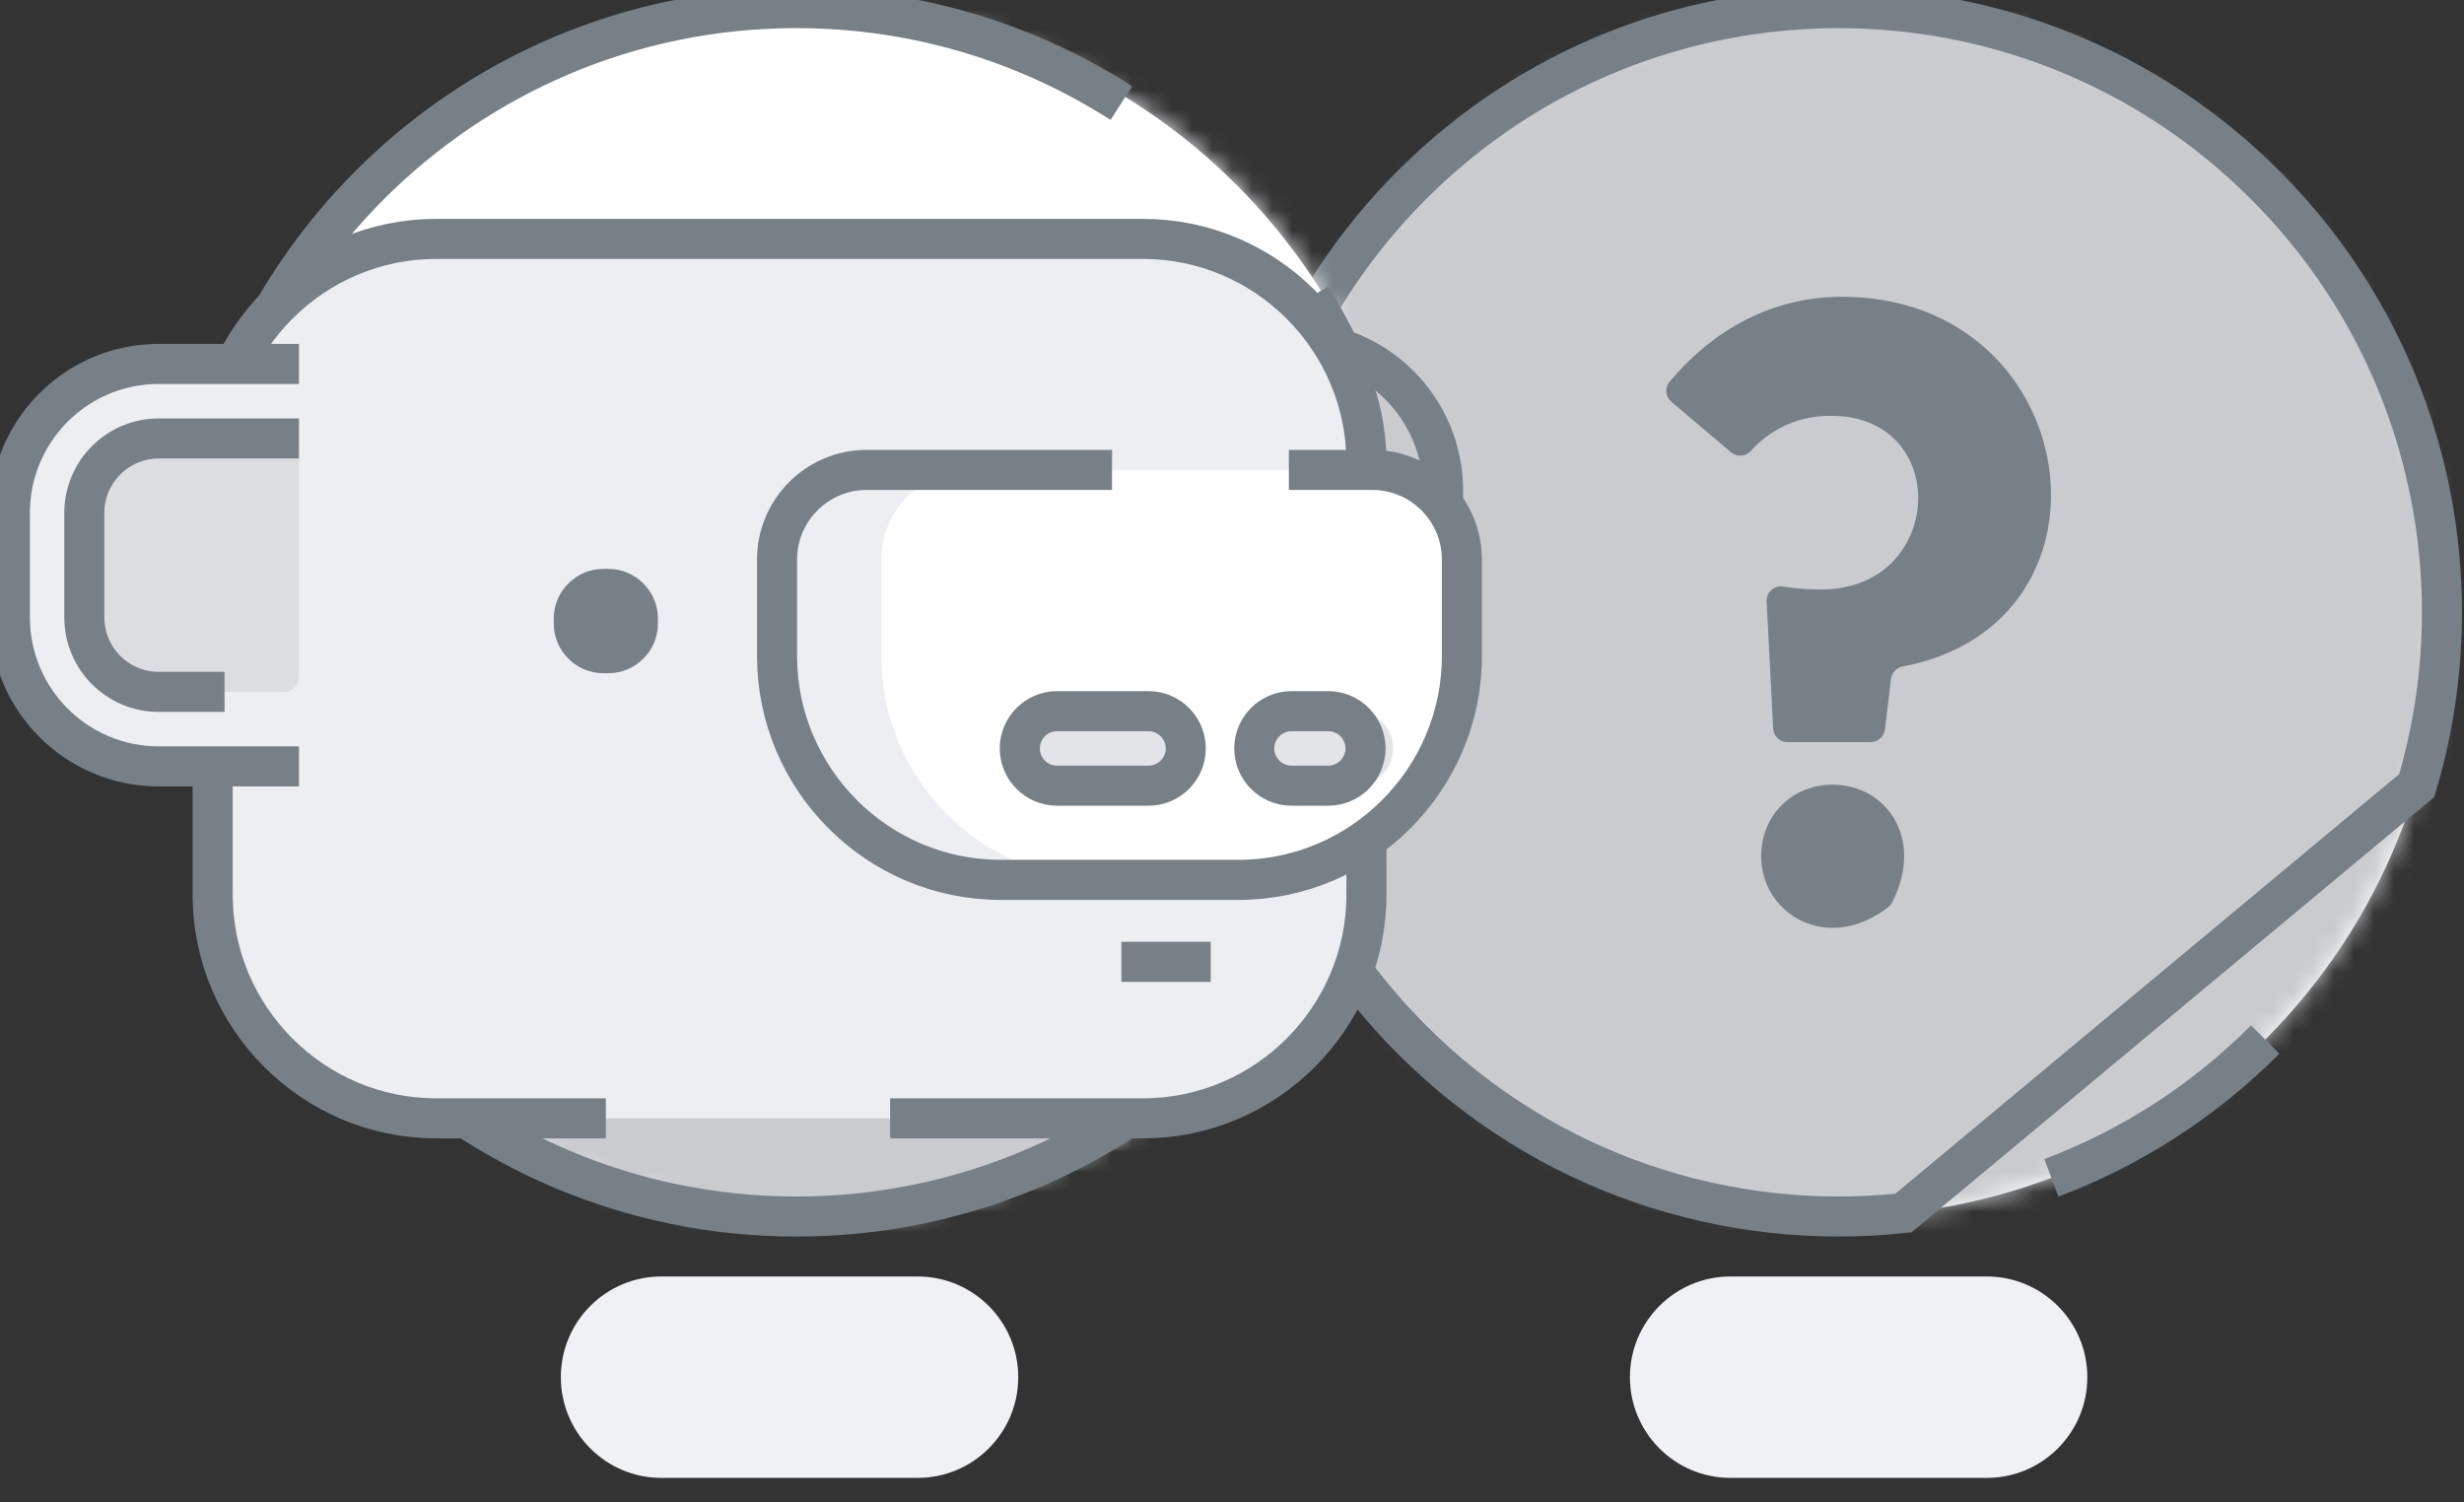
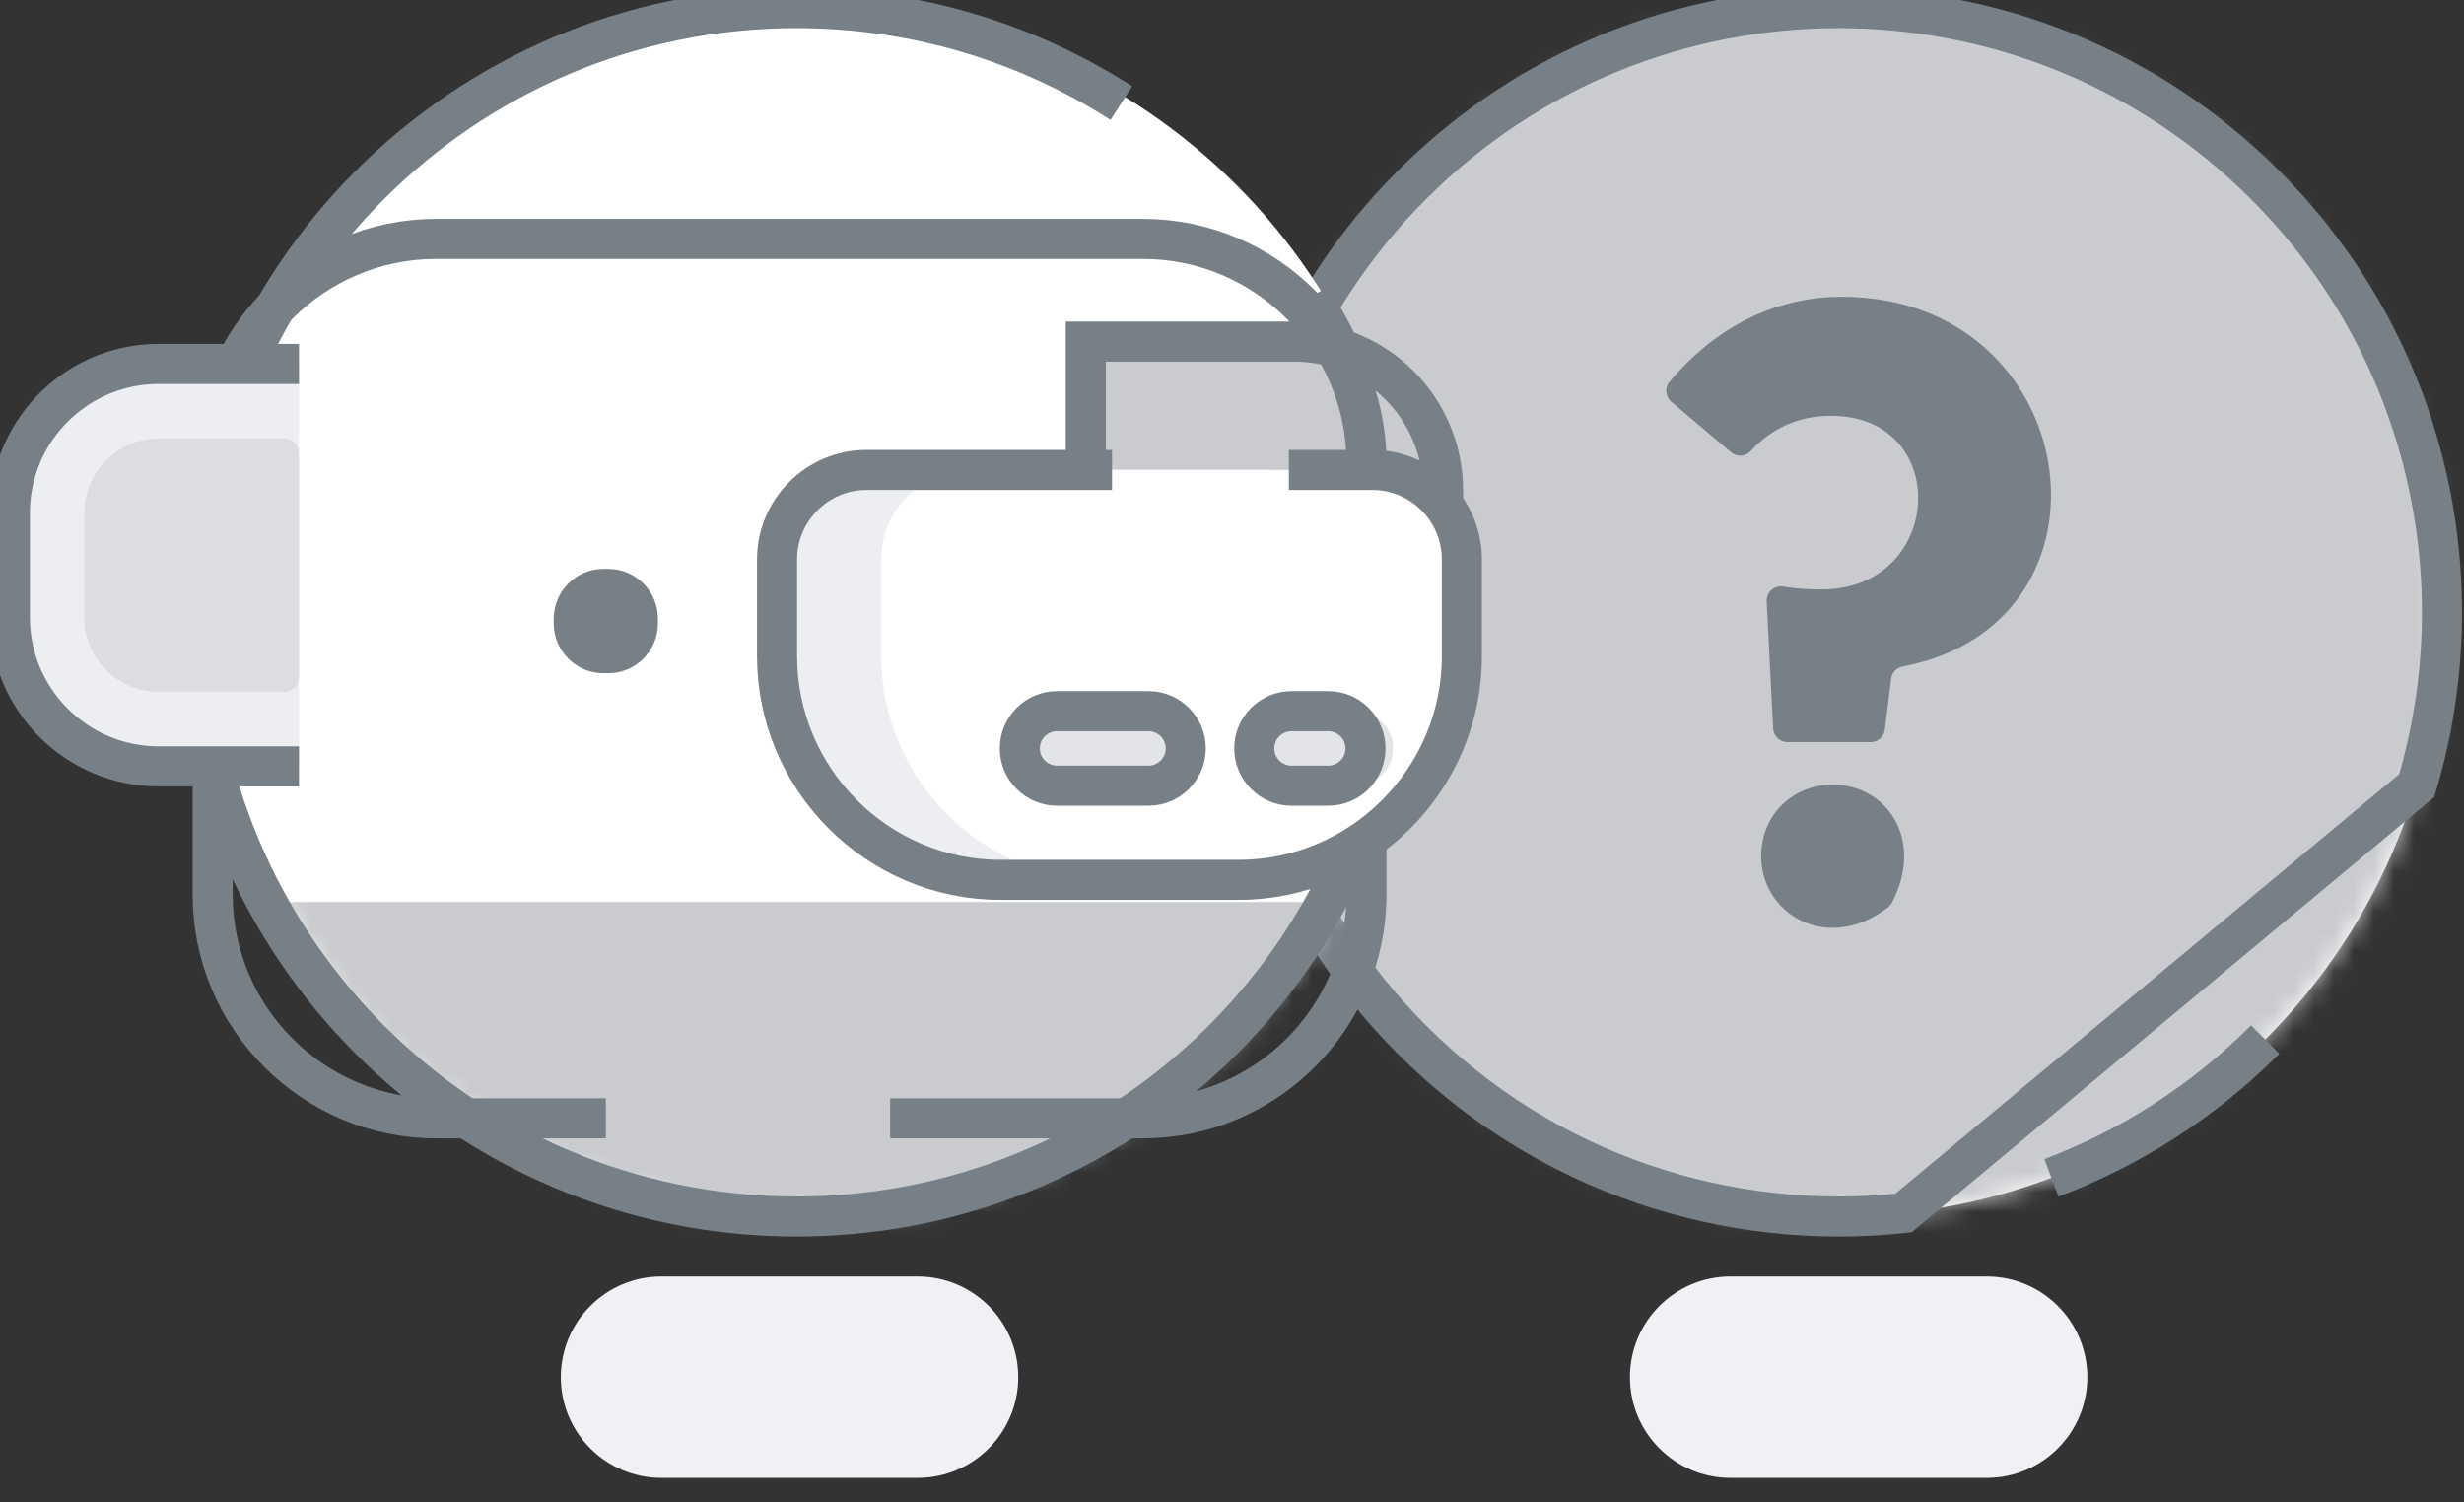
<svg xmlns="http://www.w3.org/2000/svg" width="123" height="75" viewBox="0 0 123 75" fill="none">
  <rect x="0" y="0" width="123" height="75" fill="#333333" stroke="none" />
  <g clip-path="url(#clip0)">
    <path fill-rule="evenodd" clip-rule="evenodd" d="M45.809 73.777H33.017C30.244 73.777 27.996 71.526 27.996 68.75C27.996 65.973 30.244 63.723 33.017 63.723H45.809C48.582 63.723 50.83 65.973 50.83 68.75C50.83 71.526 48.582 73.777 45.809 73.777Z" fill="#EFF1F4" />
    <path fill-rule="evenodd" clip-rule="evenodd" d="M99.177 73.777H86.384C83.612 73.777 81.364 71.526 81.364 68.75C81.364 65.973 83.612 63.723 86.384 63.723H99.177C101.95 63.723 104.197 65.973 104.197 68.75C104.197 71.526 101.95 73.777 99.177 73.777Z" fill="#EFF1F4" />
    <path fill-rule="evenodd" clip-rule="evenodd" d="M70.476 9.239C58.712 21.018 58.712 40.115 70.476 51.895C82.24 63.673 101.313 63.673 113.077 51.895C124.841 40.115 124.841 21.018 113.077 9.239C107.195 3.349 99.486 0.404 91.776 0.404C84.067 0.404 76.358 3.349 70.476 9.239" fill="white" />
    <mask id="mask0" mask-type="alpha" maskUnits="userSpaceOnUse" x="61" y="0" width="61" height="61">
      <path d="M70.475 9.239C58.711 21.018 58.711 40.115 70.475 51.895C82.239 63.673 101.312 63.673 113.076 51.895C124.84 40.115 124.84 21.018 113.076 9.239C107.194 3.349 99.485 0.404 91.775 0.404C84.066 0.404 76.357 3.349 70.475 9.239" fill="white" />
    </mask>
    <g mask="url(#mask0)">
      <path fill-rule="evenodd" clip-rule="evenodd" d="M55.059 70.386C33.938 49.238 33.938 14.951 55.059 -6.197C76.18 -27.346 110.423 -27.346 131.544 -6.197C152.665 14.951 152.665 49.238 131.544 70.386C110.423 91.534 76.18 91.534 55.059 70.386" fill="#C9CBCE" />
    </g>
    <path d="M102.403 58.798C106.295 57.331 109.945 55.031 113.077 51.894M120.641 39.216C123.702 28.94 121.181 17.353 113.077 9.238C101.313 -2.54 82.24 -2.54 70.476 9.238C58.712 21.018 58.712 40.115 70.476 51.894C77.183 58.61 86.267 61.497 95.017 60.555L120.641 39.216Z" stroke="#778087" stroke-width="2" />
    <path fill-rule="evenodd" clip-rule="evenodd" d="M91.485 39.172C94.15 39.172 96.084 41.857 94.455 45.044C94.404 45.142 94.328 45.234 94.24 45.301C91.193 47.631 87.916 45.61 87.916 42.746C87.916 40.665 89.498 39.172 91.485 39.172V39.172ZM83.433 20.058C83.138 19.809 83.089 19.362 83.337 19.066C85.882 16.029 88.99 14.815 91.937 14.815C104.041 14.815 106.368 31.102 94.987 33.271C94.68 33.329 94.44 33.57 94.402 33.88L94.091 36.423C94.047 36.779 93.744 37.047 93.386 37.047H89.224C88.846 37.047 88.534 36.75 88.514 36.372L88.19 30.022C88.166 29.574 88.56 29.212 89.002 29.283C89.884 29.424 90.598 29.424 90.943 29.424C97.267 29.424 97.492 20.198 90.807 20.785C89.59 20.904 88.373 21.432 87.393 22.519C87.139 22.8 86.707 22.826 86.417 22.582L83.433 20.058V20.058Z" fill="#778087" />
    <path fill-rule="evenodd" clip-rule="evenodd" d="M10.302 30.567C10.302 47.224 23.789 60.729 40.426 60.729C57.062 60.729 70.549 47.224 70.549 30.567C70.549 13.908 57.062 0.404 40.426 0.404C23.789 0.404 10.302 13.908 10.302 30.567" fill="white" />
    <mask id="mask1" mask-type="alpha" maskUnits="userSpaceOnUse" x="10" y="0" width="61" height="61">
      <path d="M10.301 30.567C10.301 47.224 23.788 60.729 40.425 60.729C57.061 60.729 70.548 47.224 70.548 30.567C70.548 13.908 57.061 0.404 40.425 0.404C23.788 0.404 10.301 13.908 10.301 30.567Z" fill="white" />
    </mask>
    <g mask="url(#mask1)">
-       <path fill-rule="evenodd" clip-rule="evenodd" d="M103.145 45.382C103.145 75.29 78.931 99.535 49.062 99.535C19.192 99.535 -5.022 75.29 -5.022 45.382C-5.022 15.474 19.192 -8.771 49.062 -8.771C78.931 -8.771 103.145 15.474 103.145 45.382Z" fill="#ECEEF1" />
-     </g>
-     <path fill-rule="evenodd" clip-rule="evenodd" d="M10.301 30.567C10.301 47.224 23.788 60.729 40.425 60.729C57.061 60.729 70.548 47.224 70.548 30.567C70.548 13.908 57.061 0.404 40.425 0.404C23.788 0.404 10.301 13.908 10.301 30.567Z" fill="white" />
+       </g>
    <mask id="mask2" mask-type="alpha" maskUnits="userSpaceOnUse" x="10" y="0" width="61" height="61">
      <path d="M10.301 30.567C10.301 47.224 23.788 60.729 40.425 60.729C57.061 60.729 70.548 47.224 70.548 30.567C70.548 13.908 57.061 0.404 40.425 0.404C23.788 0.404 10.301 13.908 10.301 30.567Z" fill="white" />
    </mask>
    <g mask="url(#mask2)">
      <path fill-rule="evenodd" clip-rule="evenodd" d="M94.108 73.002H-2.287V45.03H94.108V73.002Z" fill="#C9CBCE" />
    </g>
    <path d="M55.977 5.146C51.295 2.145 45.729 0.404 39.756 0.404C23.12 0.404 9.633 13.908 9.633 30.567C9.633 47.224 23.12 60.729 39.756 60.729C43.506 60.729 47.094 60.043 50.405 58.79C61.787 54.483 69.88 43.471 69.88 30.567C69.88 24.793 68.26 19.398 65.45 14.813" stroke="#778087" stroke-width="2" />
    <path fill-rule="evenodd" clip-rule="evenodd" d="M64.606 36.027H54.201V17.052H64.606C68.71 17.052 72.037 20.383 72.037 24.493V28.586C72.037 32.695 68.71 36.027 64.606 36.027Z" fill="#C9CBCE" />
    <path fill-rule="evenodd" clip-rule="evenodd" d="M64.606 36.027H54.201V17.052H64.606C68.71 17.052 72.037 20.383 72.037 24.493V28.586C72.037 32.695 68.71 36.027 64.606 36.027Z" stroke="#778087" stroke-width="2" />
-     <path fill-rule="evenodd" clip-rule="evenodd" d="M21.763 55.828H57.063C63.194 55.828 68.21 50.805 68.21 44.667V23.087C68.21 16.948 63.194 11.926 57.063 11.926H21.763C15.632 11.926 10.616 16.948 10.616 23.087V44.667C10.616 50.805 15.632 55.828 21.763 55.828" fill="#ECEEF1" />
    <path d="M44.434 55.828H57.063C63.194 55.828 68.211 50.805 68.211 44.667V23.087C68.211 16.948 63.194 11.926 57.063 11.926H21.763C15.632 11.926 10.616 16.948 10.616 23.087V44.667C10.616 50.805 15.632 55.828 21.763 55.828H30.243" stroke="#778087" stroke-width="2" />
    <path fill-rule="evenodd" clip-rule="evenodd" d="M7.924 38.259H14.924V18.168H7.924C3.82 18.168 0.493 21.499 0.493 25.609V30.818C0.493 34.928 3.82 38.259 7.924 38.259" fill="#ECEEF1" />
    <path d="M14.925 18.168H7.924C6.57 18.168 5.301 18.53 4.208 19.164C3.097 19.807 2.168 20.73 1.517 21.836C0.866 22.943 0.492 24.232 0.492 25.609V30.818C0.492 34.928 3.82 38.259 7.924 38.259H14.925" stroke="#778087" stroke-width="2" />
    <path fill-rule="evenodd" clip-rule="evenodd" d="M14.925 33.795V22.633C14.925 22.222 14.592 21.889 14.182 21.889H7.924C5.872 21.889 4.209 23.555 4.209 25.61V30.818C4.209 32.873 5.872 34.539 7.924 34.539H14.182C14.592 34.539 14.925 34.206 14.925 33.795" fill="#DBDDE0" />
-     <path d="M14.925 21.889H7.924C5.872 21.889 4.209 23.555 4.209 25.609V30.818C4.209 32.873 5.872 34.539 7.924 34.539H11.209" stroke="#778087" stroke-width="2" />
    <path fill-rule="evenodd" clip-rule="evenodd" d="M30.119 33.608H30.367C31.73 33.608 32.844 32.492 32.844 31.128V30.88C32.844 29.516 31.73 28.399 30.367 28.399H30.119C28.757 28.399 27.642 29.516 27.642 30.88V31.128C27.642 32.492 28.757 33.608 30.119 33.608Z" fill="#778087" />
-     <path d="M60.437 48.016H55.978" stroke="#778087" stroke-width="2" />
    <path fill-rule="evenodd" clip-rule="evenodd" d="M49.938 43.923H56.626C62.757 43.923 67.773 38.9 67.773 32.761V27.924C67.773 25.469 65.767 23.46 63.314 23.46H43.249C40.797 23.46 38.79 25.469 38.79 27.924V32.761C38.79 38.9 43.806 43.923 49.938 43.923" fill="#ECEEF1" />
    <path fill-rule="evenodd" clip-rule="evenodd" d="M55.14 43.923H61.828C67.959 43.923 72.975 38.9 72.975 32.761V27.924C72.975 25.469 70.969 23.46 68.516 23.46H48.451C45.999 23.46 43.992 25.469 43.992 27.924V32.761C43.992 38.9 49.008 43.923 55.14 43.923Z" fill="white" />
    <path d="M55.511 23.46H43.249C40.797 23.46 38.79 25.469 38.79 27.924V32.761C38.79 38.901 43.806 43.923 49.937 43.923H61.828C67.959 43.923 72.975 38.901 72.975 32.761V27.924C72.975 25.469 70.969 23.46 68.516 23.46H64.339" stroke="#778087" stroke-width="2" />
    <path fill-rule="evenodd" clip-rule="evenodd" d="M57.836 35.502H54.12C53.099 35.502 52.262 36.339 52.262 37.362C52.262 38.386 53.099 39.222 54.12 39.222H57.836C58.858 39.222 59.694 38.386 59.694 37.362C59.694 36.339 58.858 35.502 57.836 35.502Z" fill="#E2E4E7" />
    <path fill-rule="evenodd" clip-rule="evenodd" d="M67.683 35.502H65.453C64.432 35.502 63.596 36.339 63.596 37.362C63.596 38.386 64.432 39.222 65.453 39.222H67.683C68.705 39.222 69.541 38.386 69.541 37.362C69.541 36.339 68.705 35.502 67.683 35.502Z" fill="#E2E4E7" />
    <path fill-rule="evenodd" clip-rule="evenodd" d="M55.235 35.502H52.262C51.241 35.502 50.405 36.339 50.405 37.362C50.405 38.386 51.241 39.222 52.262 39.222H54.864C55.885 39.222 57.093 38.386 57.093 37.362C57.093 36.339 56.257 35.502 55.235 35.502Z" fill="#E2E4E7" />
    <path fill-rule="evenodd" clip-rule="evenodd" d="M65.082 35.502H63.596C62.574 35.502 61.737 36.339 61.737 37.362C61.737 38.386 62.574 39.222 63.596 39.222H65.082C66.103 39.222 66.94 38.386 66.94 37.362C66.94 36.339 66.103 35.502 65.082 35.502Z" fill="#E2E4E7" />
    <path fill-rule="evenodd" clip-rule="evenodd" d="M57.334 35.502H52.764C51.743 35.502 50.907 36.339 50.907 37.362C50.907 38.386 51.743 39.222 52.764 39.222H57.334C58.356 39.222 59.192 38.386 59.192 37.362C59.192 36.339 58.356 35.502 57.334 35.502Z" stroke="#778087" stroke-width="2" />
    <path fill-rule="evenodd" clip-rule="evenodd" d="M66.307 35.502H64.469C63.447 35.502 62.611 36.339 62.611 37.362C62.611 38.386 63.447 39.222 64.469 39.222H66.307C67.329 39.222 68.165 38.386 68.165 37.362C68.165 36.339 67.329 35.502 66.307 35.502Z" stroke="#778087" stroke-width="2" />
  </g>
  <defs>
    <clipPath id="clip0">
      <rect width="123" height="75" fill="white" />
    </clipPath>
  </defs>
</svg>